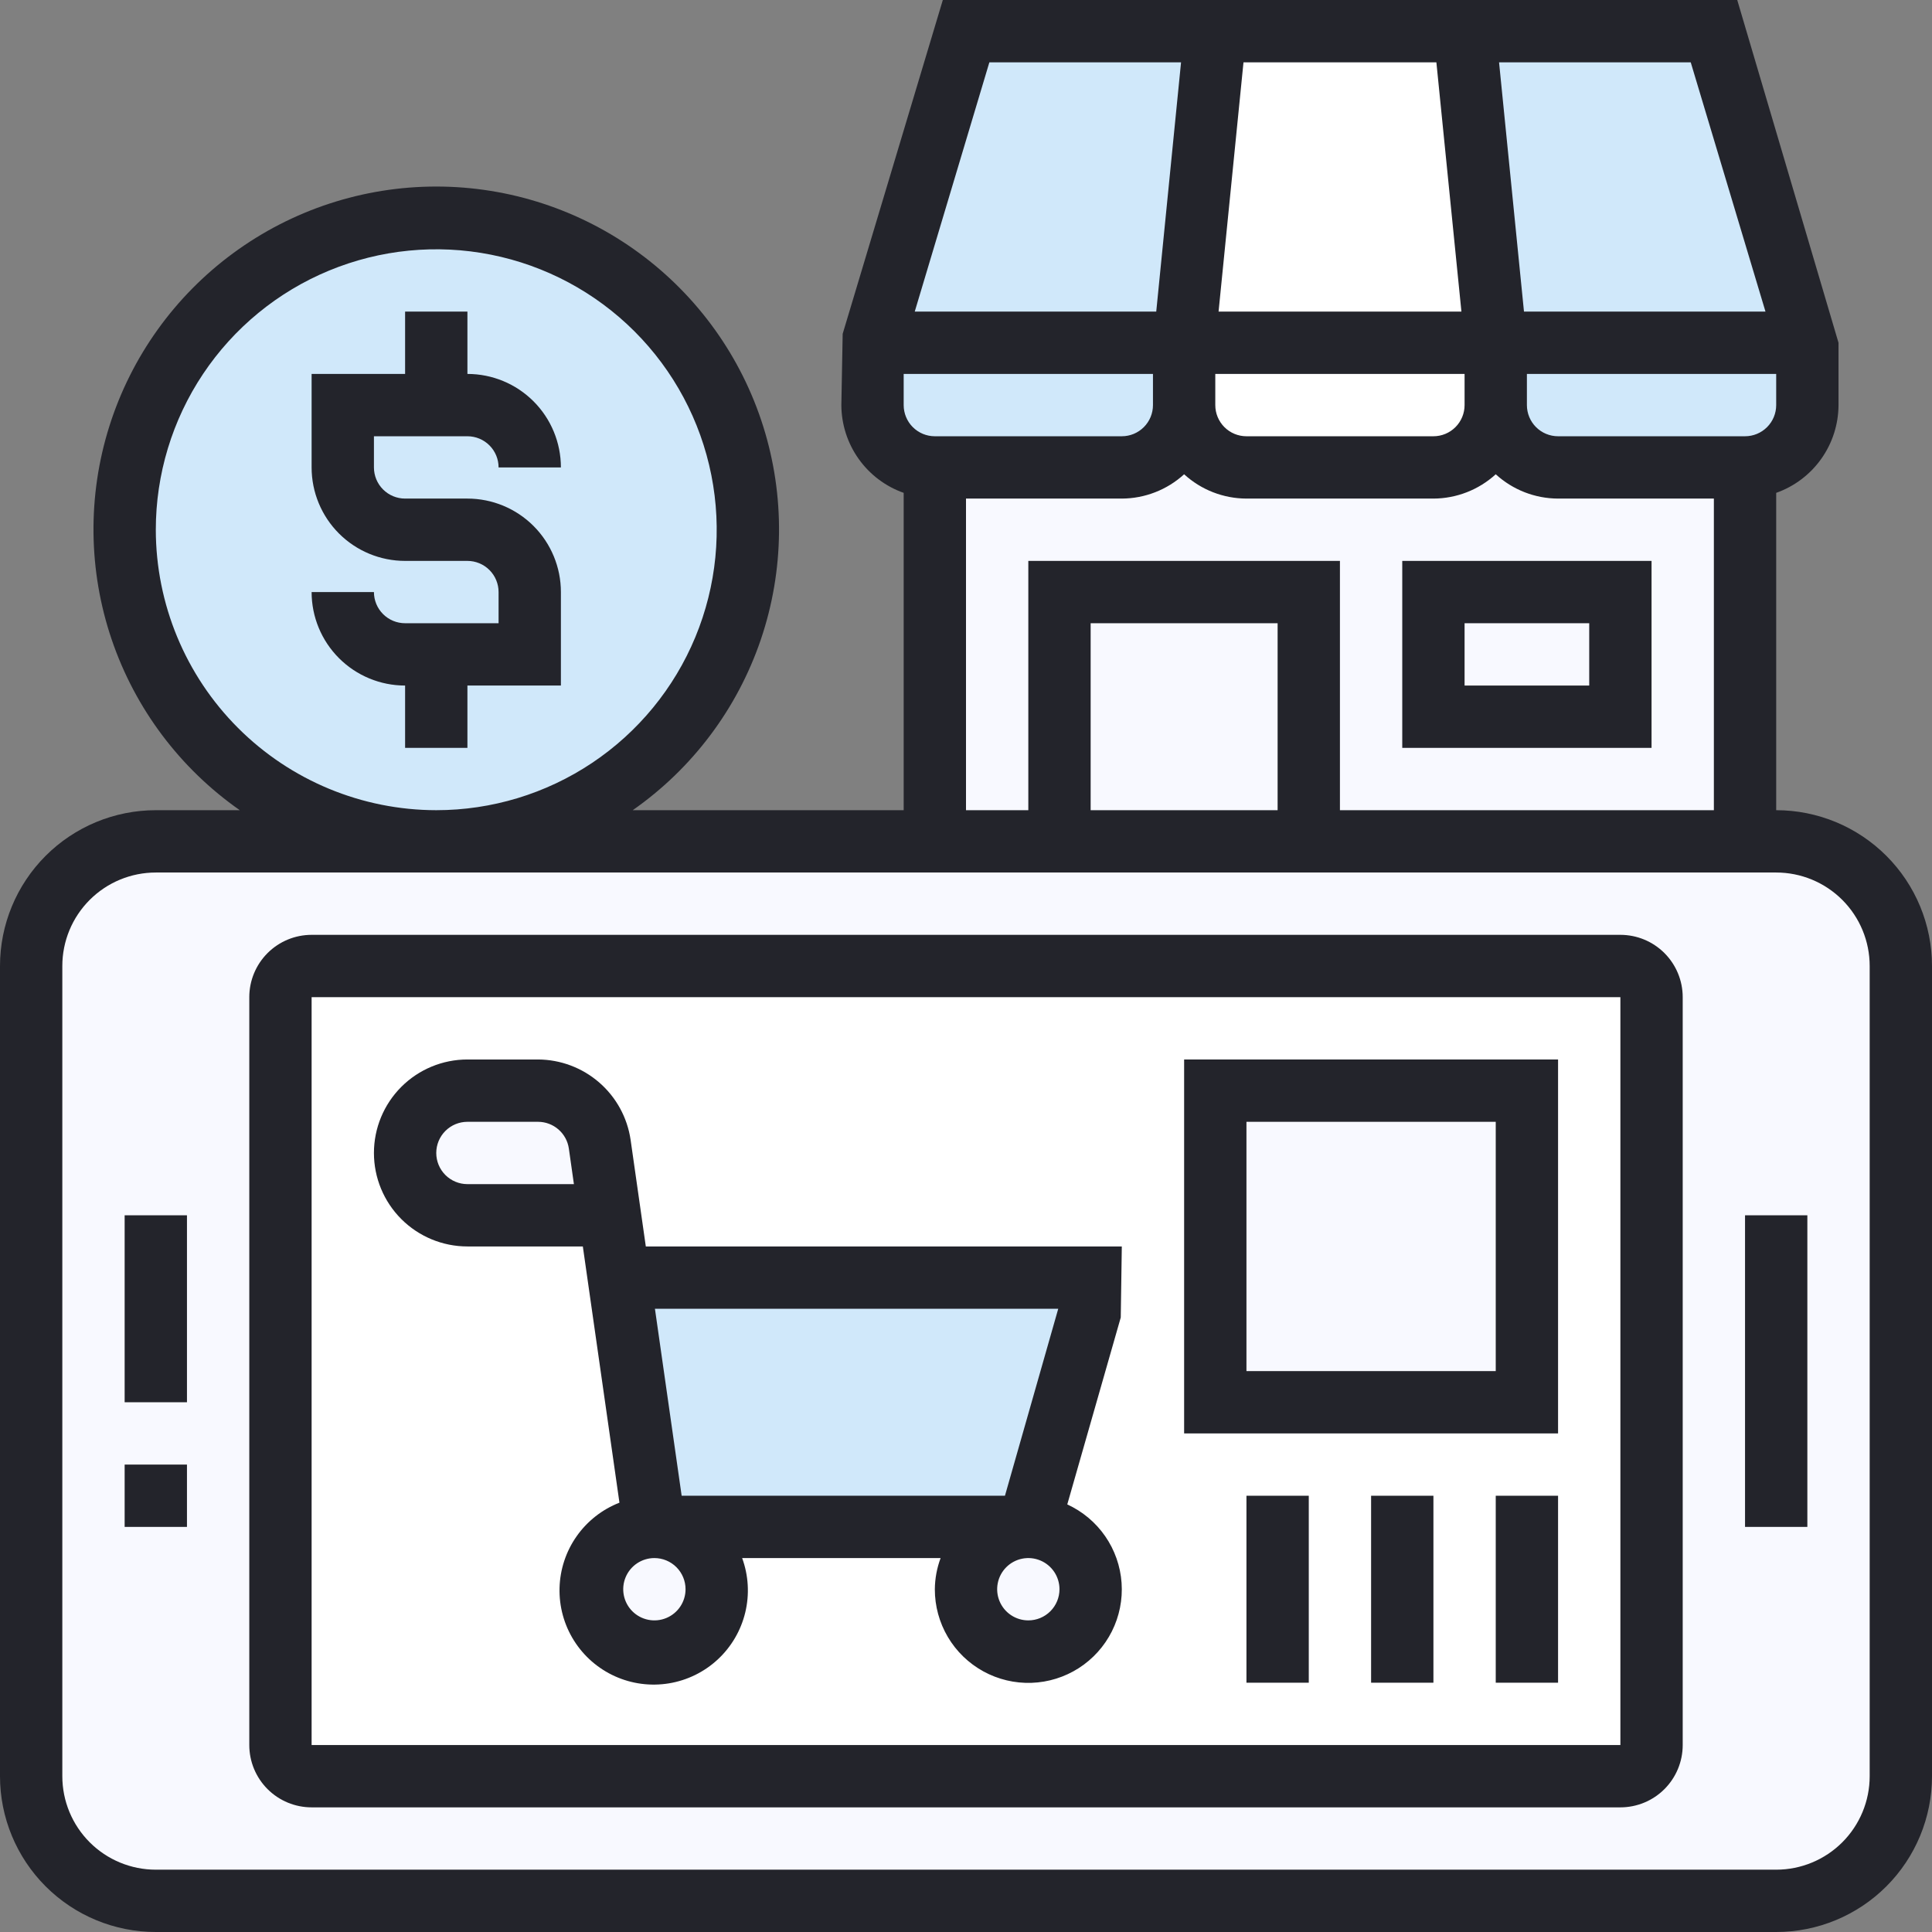
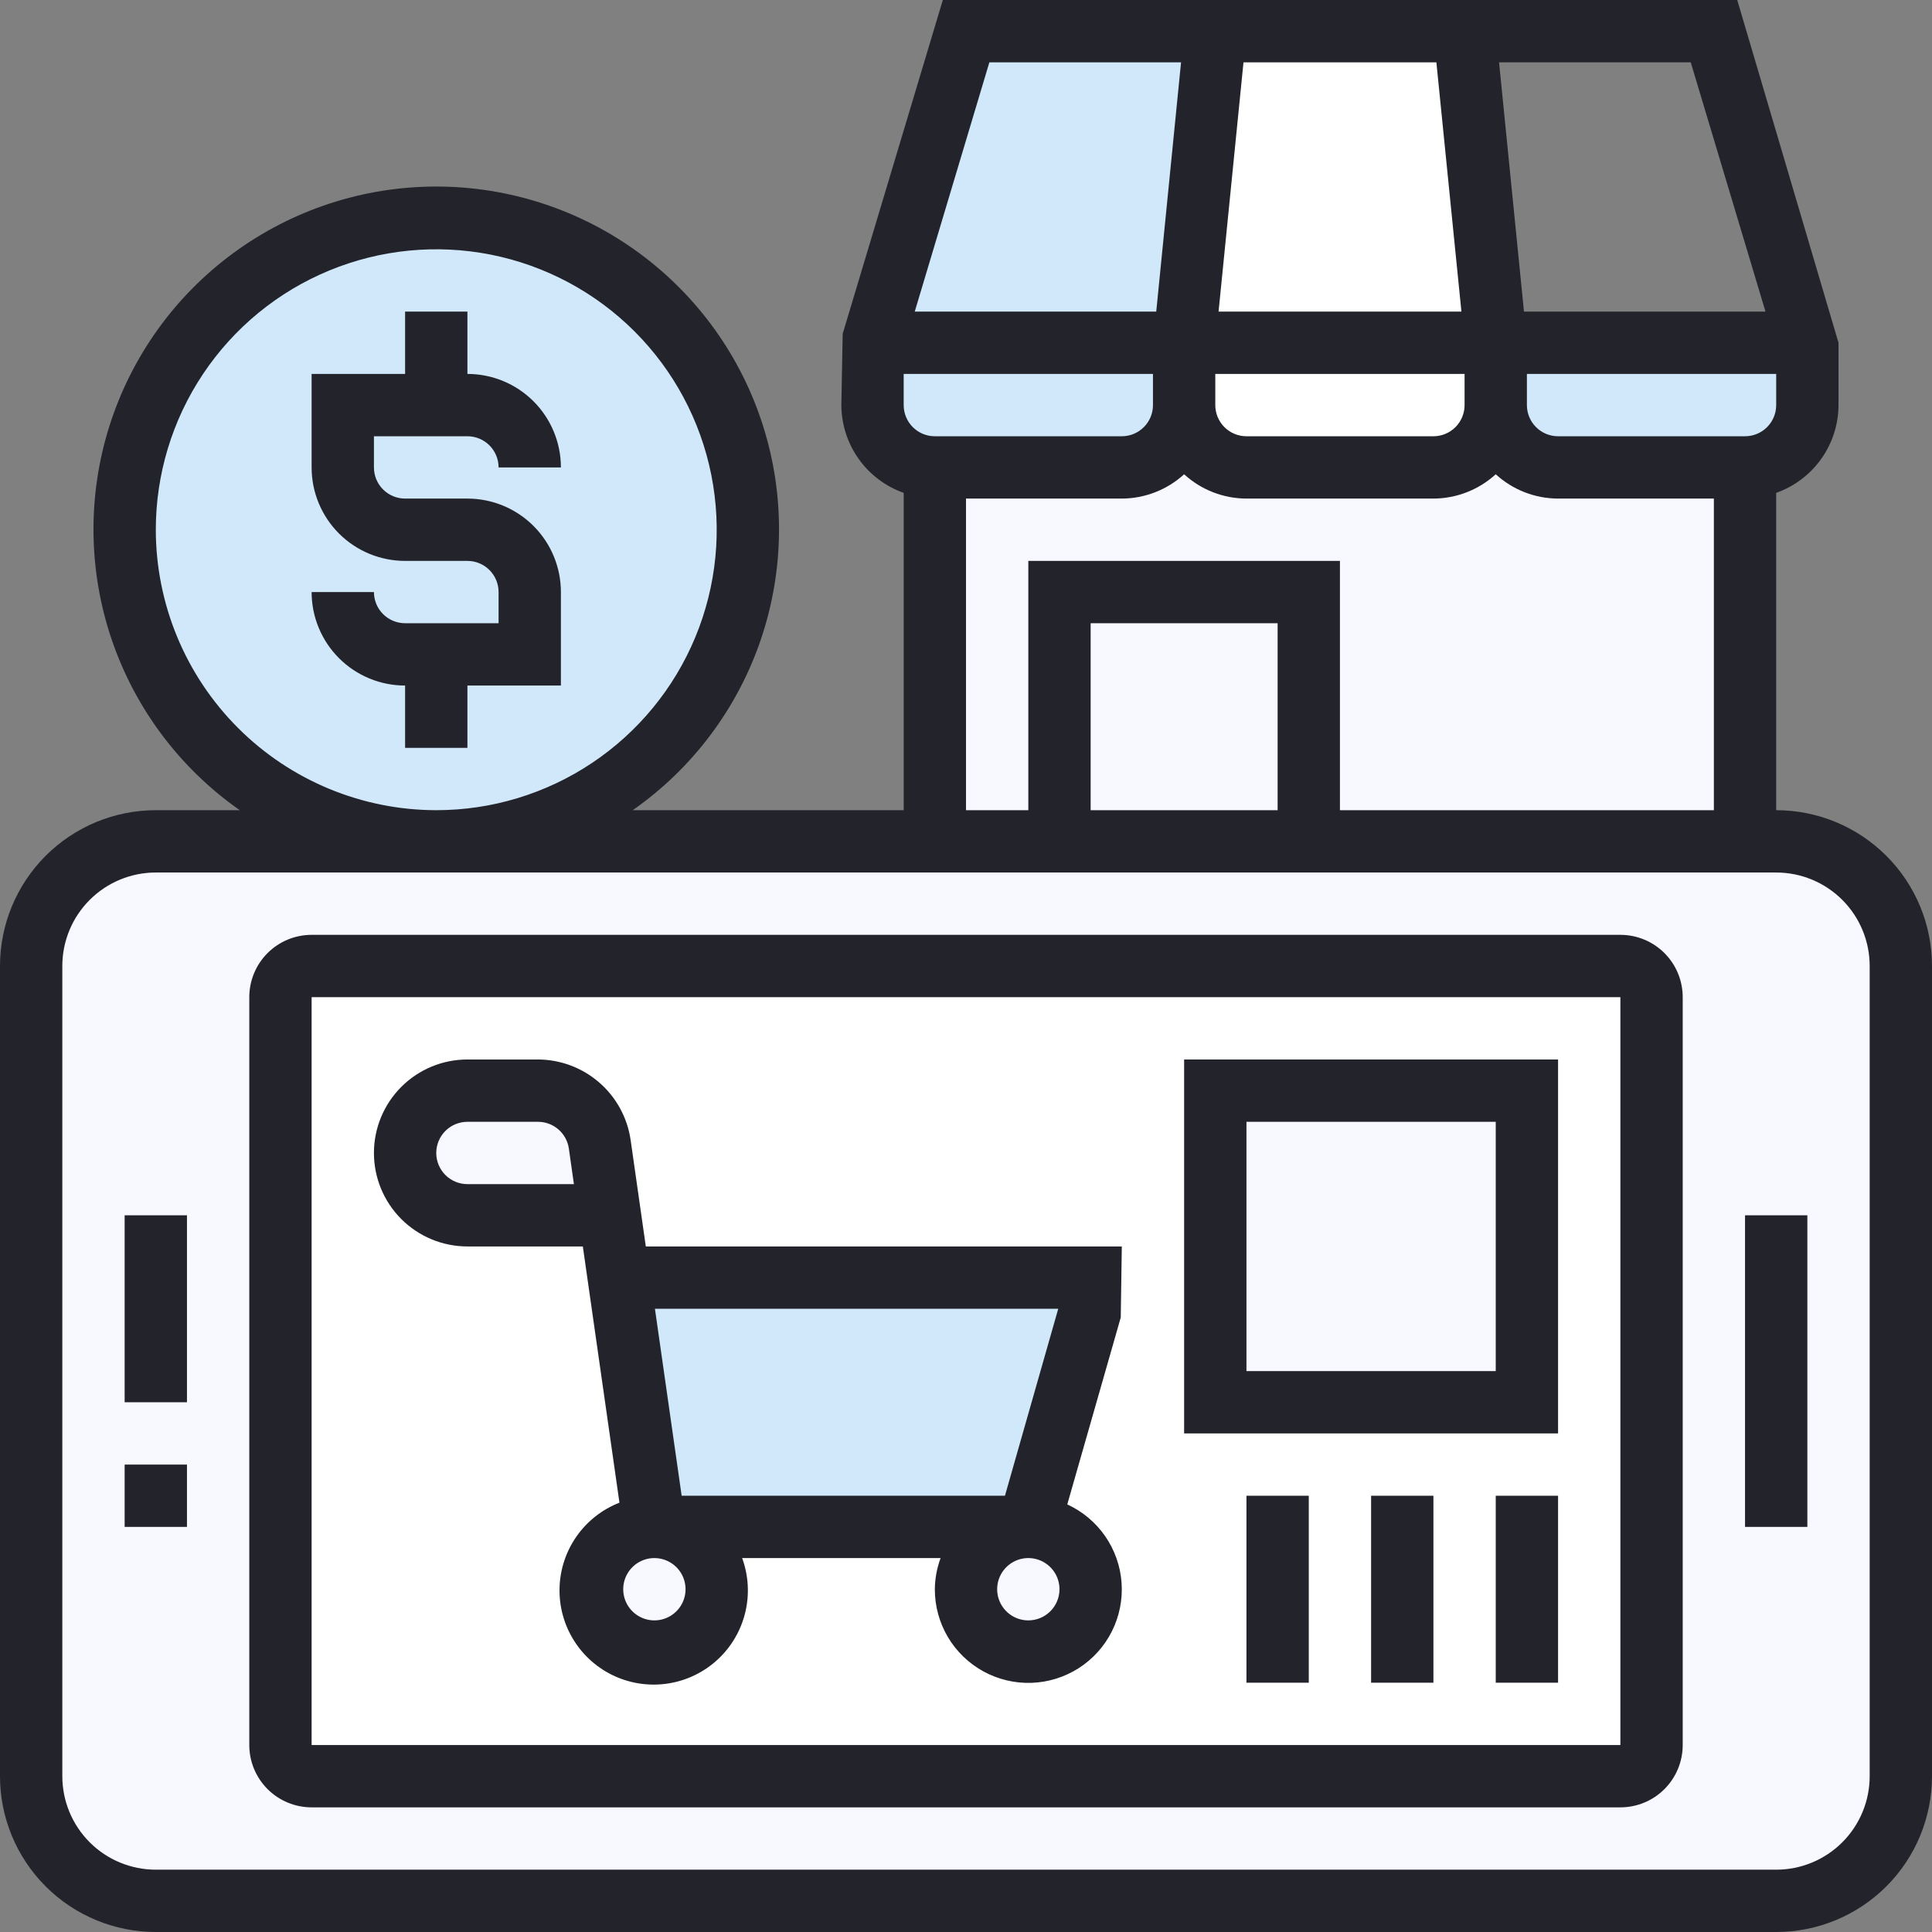
<svg xmlns="http://www.w3.org/2000/svg" width="496" height="496" viewBox="0 0 496 496" fill="none">
  <rect x="0" y="0" width="496" height="496" fill="#808080" stroke="none" />
  <path d="M240 112H448V216H240V112Z" fill="#F8F9FF" />
  <path d="M376 8L384 88H304L312 8H376Z" fill="white" />
  <path d="M112 216C156.183 216 192 180.183 192 136C192 91.817 156.183 56 112 56C67.817 56 32 91.817 32 136C32 180.183 67.817 216 112 216Z" fill="#D0E8FA" />
  <path d="M312 8L304 88H224L248 8H312Z" fill="#D0E8FA" />
-   <path d="M440 8L464 88H384L376 8H440Z" fill="#D0E8FA" />
  <path d="M464 88V104C464 108.243 462.314 112.313 459.314 115.314C456.313 118.314 452.243 120 448 120H400C395.757 120 391.687 118.314 388.686 115.314C385.686 112.313 384 108.243 384 104V88H464Z" fill="#D0E8FA" />
  <path d="M304 88V104C304 108.243 302.314 112.313 299.314 115.314C296.313 118.314 292.243 120 288 120H240C235.757 120 231.687 118.314 228.686 115.314C225.686 112.313 224 108.243 224 104V88H304Z" fill="#D0E8FA" />
  <path d="M384 88V104C384 108.243 382.314 112.313 379.314 115.314C376.313 118.314 372.243 120 368 120H320C315.757 120 311.687 118.314 308.686 115.314C305.686 112.313 304 108.243 304 104V88H384Z" fill="white" />
  <path d="M368 152H416V184H368V152Z" fill="#F8F9FF" />
  <path d="M272 152H336V216H272V152Z" fill="#F8F9FF" />
  <path d="M488 248V456C488 464.487 484.629 472.626 478.627 478.627C472.626 484.629 464.487 488 456 488H40C31.513 488 23.374 484.629 17.373 478.627C11.371 472.626 8 464.487 8 456V248C8 239.513 11.371 231.374 17.373 225.373C23.374 219.371 31.513 216 40 216H456C464.487 216 472.626 219.371 478.627 225.373C484.629 231.374 488 239.513 488 248ZM424 448V256C424 253.878 423.157 251.843 421.657 250.343C420.157 248.843 418.122 248 416 248H80C77.878 248 75.843 248.843 74.343 250.343C72.843 251.843 72 253.878 72 256V448C72 450.122 72.843 452.157 74.343 453.657C75.843 455.157 77.878 456 80 456H416C418.122 456 420.157 455.157 421.657 453.657C423.157 452.157 424 450.122 424 448Z" fill="#F8F9FF" />
  <path d="M416 456H80C77.878 456 75.843 455.157 74.343 453.657C72.843 452.157 72 450.122 72 448V256C72 253.878 72.843 251.843 74.343 250.343C75.843 248.843 77.878 248 80 248H416C418.122 248 420.157 248.843 421.657 250.343C423.157 251.843 424 253.878 424 256V448C424 450.122 423.157 452.157 421.657 453.657C420.157 455.157 418.122 456 416 456Z" fill="white" />
  <path d="M312 280H392V360H312V280Z" fill="#F8F9FF" />
  <path d="M280 328V336L264 392H168L158.88 328H280Z" fill="#D0E8FA" />
  <path d="M154 293.76L156.56 312H120C115.766 311.969 111.715 310.273 108.721 307.279C105.727 304.285 104.031 300.234 104 296C104 291.757 105.686 287.687 108.686 284.686C111.687 281.686 115.757 280 120 280H138.16C142.01 280.017 145.727 281.415 148.633 283.94C151.54 286.466 153.445 289.95 154 293.76Z" fill="#F8F9FF" />
  <path d="M264 424C272.837 424 280 416.837 280 408C280 399.163 272.837 392 264 392C255.163 392 248 399.163 248 408C248 416.837 255.163 424 264 424Z" fill="#F8F9FF" />
  <path d="M168 424C176.837 424 184 416.837 184 408C184 399.163 176.837 392 168 392C159.163 392 152 399.163 152 408C152 416.837 159.163 424 168 424Z" fill="#F8F9FF" />
-   <path d="M424 144H360V192H424V144ZM408 176H376V160H408V176Z" fill="#23242B" />
  <path d="M456 208V126.53C460.664 124.881 464.704 121.832 467.568 117.799C470.432 113.766 471.98 108.946 472 104V88L446 0H242.05L216.34 85.7L216 104C216.02 108.946 217.568 113.766 220.432 117.799C223.296 121.832 227.336 124.881 232 126.53V208H162.44C177.779 197.271 189.296 181.93 195.32 164.207C201.343 146.484 201.558 127.302 195.933 109.448C190.309 91.595 179.138 76 164.044 64.93C148.95 53.859 130.719 47.89 112 47.89C93.281 47.89 75.05 53.859 59.956 64.93C44.862 76 33.691 91.595 28.067 109.448C22.442 127.302 22.657 146.484 28.68 164.207C34.704 181.93 46.221 197.271 61.56 208H40C34.747 208 29.546 209.035 24.693 211.045C19.84 213.055 15.43 216.001 11.716 219.716C4.214 227.217 0 237.391 0 248V456C0 466.609 4.214 476.783 11.716 484.284C15.43 487.999 19.84 490.945 24.693 492.955C29.546 494.965 34.747 496 40 496H456C466.609 496 476.783 491.786 484.284 484.284C491.786 476.783 496 466.609 496 456V248C496 237.391 491.786 227.217 484.284 219.716C476.783 212.214 466.609 208 456 208ZM448 112H400C397.878 112 395.843 111.157 394.343 109.657C392.843 108.157 392 106.122 392 104V96H456V104C456 106.122 455.157 108.157 453.657 109.657C452.157 111.157 450.122 112 448 112ZM376 104C376 106.122 375.157 108.157 373.657 109.657C372.157 111.157 370.122 112 368 112H320C317.878 112 315.843 111.157 314.343 109.657C312.843 108.157 312 106.122 312 104V96H376V104ZM296 104C296 106.122 295.157 108.157 293.657 109.657C292.157 111.157 290.122 112 288 112H240C237.878 112 235.843 111.157 234.343 109.657C232.843 108.157 232 106.122 232 104V96H296V104ZM312.84 80L319.24 16H368.76L375.19 80H312.84ZM453.25 80H391.25L384.85 16H434.06L453.25 80ZM254 16H303.21L296.84 80H234.84L254 16ZM248 128H288C293.923 127.978 299.626 125.754 304 121.76C308.371 125.758 314.076 127.983 320 128H368C373.923 127.978 379.626 125.754 384 121.76C388.371 125.758 394.076 127.983 400 128H440V208H344V144H264V208H248V128ZM328 208H280V160H328V208ZM40 136C40 121.76 44.223 107.839 52.134 95.999C60.046 84.159 71.29 74.93 84.447 69.481C97.603 64.031 112.08 62.605 126.047 65.383C140.013 68.162 152.842 75.019 162.912 85.088C172.981 95.158 179.838 107.987 182.617 121.953C185.395 135.92 183.969 150.397 178.519 163.553C173.07 176.709 163.841 187.954 152.001 195.866C140.161 203.777 126.24 208 112 208C92.911 207.979 74.61 200.386 61.112 186.888C47.614 173.39 40.021 155.089 40 136ZM480 456C480 462.365 477.471 468.47 472.971 472.971C468.47 477.471 462.365 480 456 480H40C33.635 480 27.53 477.471 23.029 472.971C18.529 468.47 16 462.365 16 456V248C16 241.635 18.529 235.53 23.029 231.029C27.53 226.529 33.635 224 40 224H456C462.365 224 468.47 226.529 472.971 231.029C477.471 235.53 480 241.635 480 248V456Z" fill="#23242B" />
  <path d="M416 240H80C75.757 240 71.687 241.686 68.686 244.686C65.686 247.687 64 251.757 64 256V448C64 452.243 65.686 456.313 68.686 459.314C71.687 462.314 75.757 464 80 464H416C420.243 464 424.313 462.314 427.314 459.314C430.314 456.313 432 452.243 432 448V256C432 251.757 430.314 247.687 427.314 244.686C424.313 241.686 420.243 240 416 240ZM416 448H80V256H416V448Z" fill="#23242B" />
  <path d="M448 312H464V392H448V312Z" fill="#23242B" />
  <path d="M32 376H48V392H32V376Z" fill="#23242B" />
  <path d="M32 312H48V360H32V312Z" fill="#23242B" />
  <path d="M120 320H149.63L159.03 385.78C154.596 387.511 150.771 390.512 148.034 394.407C145.298 398.302 143.773 402.919 143.649 407.677C143.526 412.436 144.809 417.125 147.339 421.157C149.87 425.19 153.534 428.385 157.872 430.344C162.211 432.302 167.031 432.937 171.729 432.167C176.426 431.398 180.793 429.259 184.28 426.019C187.767 422.779 190.22 418.582 191.332 413.953C192.444 409.324 192.165 404.471 190.53 400H241.48C240.527 402.561 240.027 405.268 240 408C239.991 412.31 241.144 416.543 243.336 420.255C245.529 423.966 248.68 427.018 252.46 429.091C256.239 431.163 260.507 432.18 264.815 432.034C269.122 431.887 273.311 430.583 276.941 428.259C280.571 425.935 283.509 422.676 285.444 418.825C287.38 414.973 288.242 410.672 287.941 406.372C287.64 402.072 286.187 397.933 283.734 394.388C281.281 390.844 277.918 388.026 274 386.23L287.73 338.23L288 320H165.8L161.89 292.6C161.046 286.893 158.185 281.677 153.827 277.898C149.468 274.119 143.899 272.026 138.13 272H120C113.635 272 107.53 274.529 103.029 279.029C98.529 283.53 96 289.635 96 296C96 302.365 98.529 308.47 103.029 312.971C107.53 317.471 113.635 320 120 320ZM176 408C176 409.582 175.531 411.129 174.652 412.445C173.773 413.76 172.523 414.786 171.061 415.391C169.6 415.997 167.991 416.155 166.439 415.846C164.887 415.538 163.462 414.776 162.343 413.657C161.224 412.538 160.462 411.113 160.154 409.561C159.845 408.009 160.003 406.4 160.609 404.939C161.214 403.477 162.24 402.227 163.555 401.348C164.871 400.469 166.418 400 168 400C170.122 400 172.157 400.843 173.657 402.343C175.157 403.843 176 405.878 176 408ZM264 416C262.418 416 260.871 415.531 259.555 414.652C258.24 413.773 257.214 412.523 256.609 411.061C256.003 409.6 255.845 407.991 256.154 406.439C256.462 404.887 257.224 403.462 258.343 402.343C259.462 401.224 260.887 400.462 262.439 400.154C263.991 399.845 265.6 400.003 267.061 400.609C268.523 401.214 269.773 402.24 270.652 403.555C271.531 404.871 272 406.418 272 408C272 410.122 271.157 412.157 269.657 413.657C268.157 415.157 266.122 416 264 416ZM271.68 336L258 384H175L168.14 336H271.68ZM120 288H138.13C140.053 288.002 141.911 288.696 143.363 289.956C144.816 291.216 145.766 292.957 146.04 294.86L147.34 304H120C117.878 304 115.843 303.157 114.343 301.657C112.843 300.157 112 298.122 112 296C112 293.878 112.843 291.843 114.343 290.343C115.843 288.843 117.878 288 120 288Z" fill="#23242B" />
  <path d="M120 112C122.122 112 124.157 112.843 125.657 114.343C127.157 115.843 128 117.878 128 120H144C144 113.635 141.471 107.53 136.971 103.029C132.47 98.529 126.365 96 120 96V80H104V96H80V120C80 126.365 82.529 132.47 87.029 136.971C91.53 141.471 97.635 144 104 144H120C122.122 144 124.157 144.843 125.657 146.343C127.157 147.843 128 149.878 128 152V160H104C101.878 160 99.843 159.157 98.343 157.657C96.843 156.157 96 154.122 96 152H80C80 158.365 82.529 164.47 87.029 168.971C91.53 173.471 97.635 176 104 176V192H120V176H144V152C144 145.635 141.471 139.53 136.971 135.029C132.47 130.529 126.365 128 120 128H104C101.878 128 99.843 127.157 98.343 125.657C96.843 124.157 96 122.122 96 120V112H120Z" fill="#23242B" />
-   <path d="M400 272H304V368H400V272ZM384 352H320V288H384V352Z" fill="#23242B" />
+   <path d="M400 272H304V368H400V272ZM384 352H320V288H384V352" fill="#23242B" />
  <path d="M384 384H400V432H384V384Z" fill="#23242B" />
  <path d="M352 384H368V432H352V384Z" fill="#23242B" />
  <path d="M320 384H336V432H320V384Z" fill="#23242B" />
</svg>